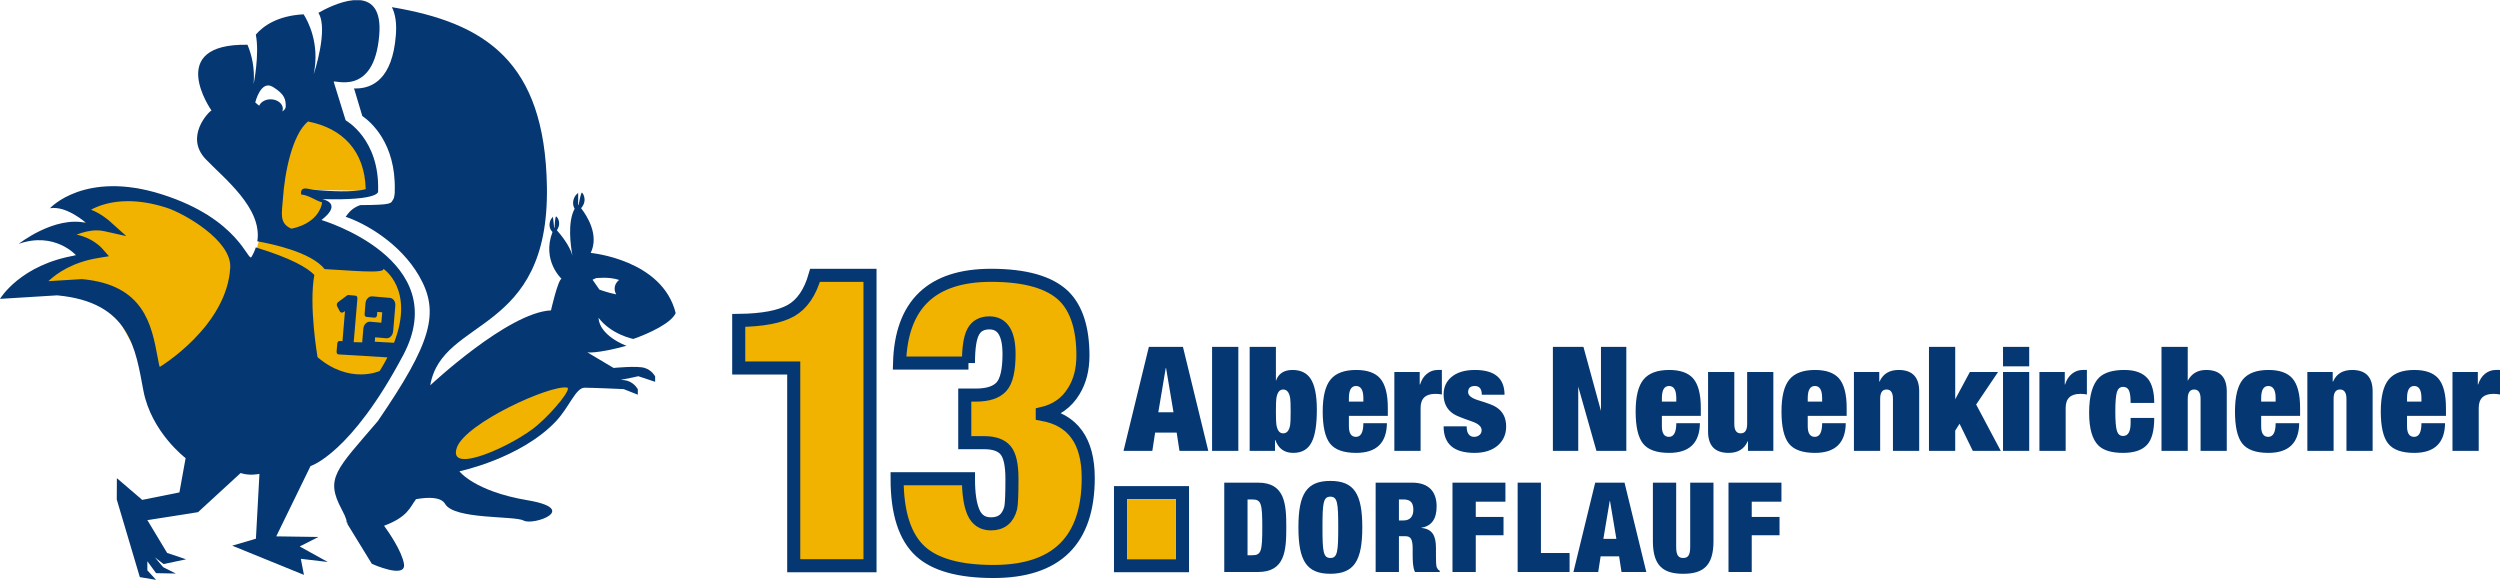
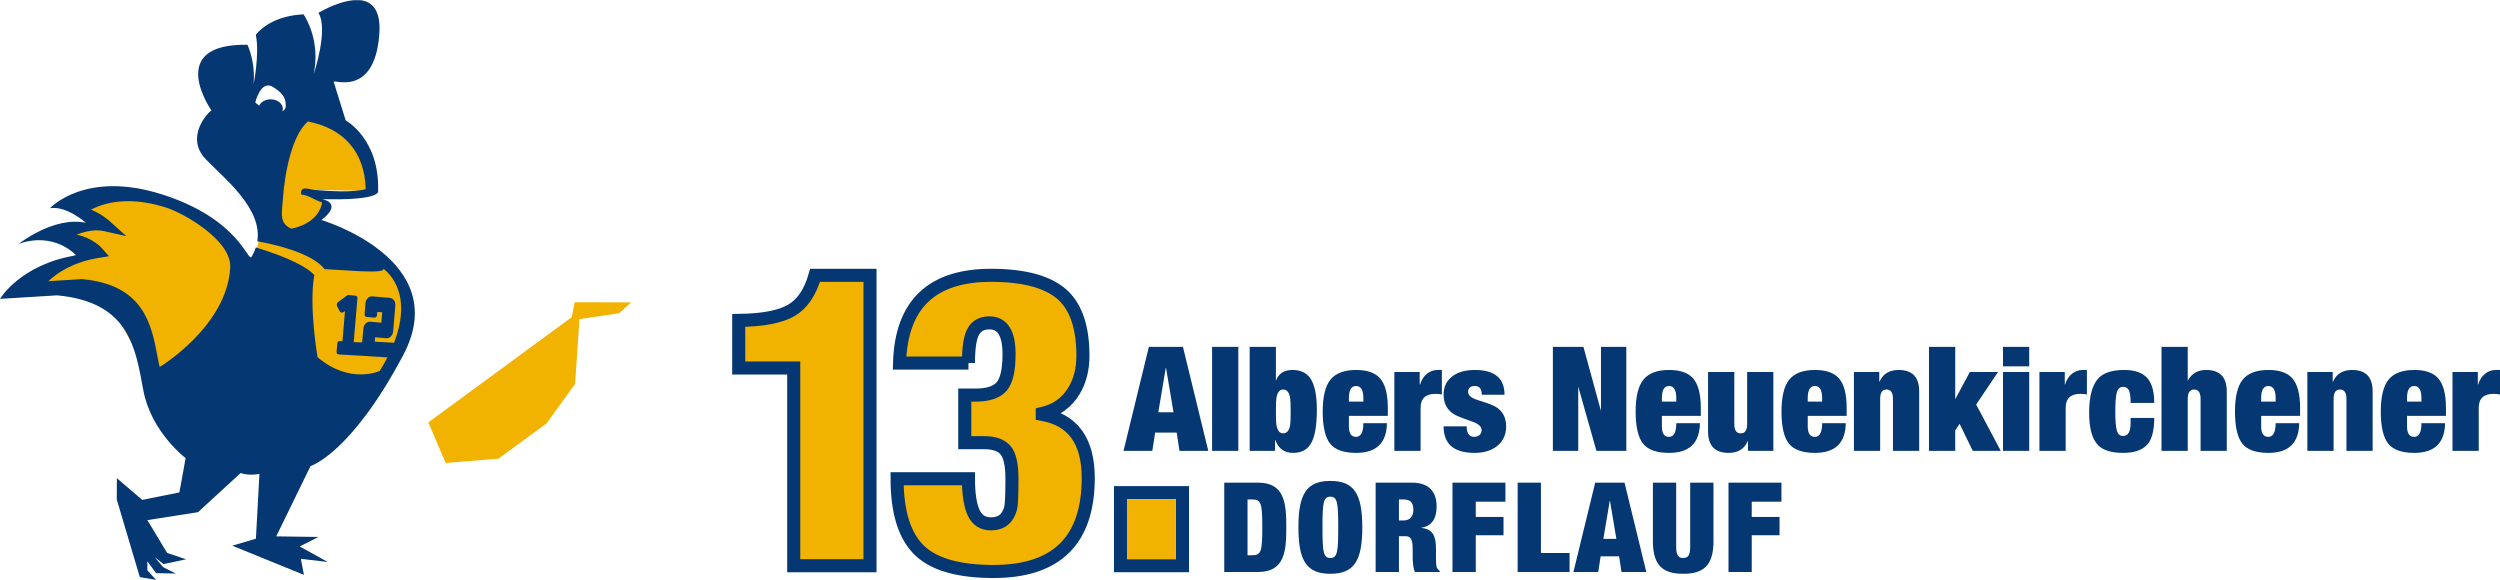
<svg xmlns="http://www.w3.org/2000/svg" xml:space="preserve" width="431px" height="100px" version="1.1" style="shape-rendering:geometricPrecision; text-rendering:geometricPrecision; image-rendering:optimizeQuality; fill-rule:evenodd; clip-rule:evenodd" viewBox="0 0 447.7 103.81">
  <defs>
    <style type="text/css">
   
    .str0 {stroke:#053772;stroke-width:2.34;stroke-miterlimit:22.926}
    .fil1 {fill:#053772}
    .fil0 {fill:#F2B200}
    .fil2 {fill:#053772;fill-rule:nonzero}
    .fil3 {fill:#F2B200;fill-rule:nonzero}
    .fil4 {fill:#F2B200;fill-rule:nonzero}
   
  </style>
  </defs>
  <g id="Ebene_x0020_1">
    <polygon class="fil0" points="102.39,56.76 102.91,54.09 113.03,54.12 110.86,56.07 103.77,57.11 102.99,68.7 97.89,75.79 89.26,82.1 79.82,82.88 76.7,75.62 " />
    <polygon class="fil0" points="29.52,72.12 18.28,51.89 4.8,50.86 14.67,44.86 11.06,40.91 17.16,39.27 14.27,36.96 24.54,33.68 37.14,38.45 44.9,48.03 46.48,42.78 42.73,21.98 52.38,20.13 61.9,21.52 67.71,34.21 56.24,33.97 57.67,36.21 56.42,40.91 69.53,47.25 73.45,54.02 72.21,63.56 59.85,72.12 44.9,67.7 " />
-     <path class="fil1" d="M110.07 51.68c0,0.37 0.11,0.72 0.29,1.01 -1.46,-0.29 -3.01,-0.85 -3.01,-0.85l-1.24 -1.78 0.61 -0.28c0,0 2.33,-0.3 4.15,0.32 -0.48,0.35 -0.8,0.93 -0.8,1.58zm-13.79 24.4c-4.03,3.51 -16.29,9.17 -14.46,4.03 1.56,-4.38 16.75,-11.29 19.75,-10.73 0.81,0.15 -2.12,3.94 -5.29,6.7zm24.72 -20.05c-2.38,-9.6 -15.22,-10.77 -15.22,-10.77 1.54,-3.18 -0.62,-6.59 -1.72,-8.01 0.03,-0.03 0.05,-0.05 0.08,-0.09 1.15,-1.42 0.14,-2.81 0.04,-2.69 -0.18,0.21 -0.41,1.35 -0.57,2.24 -0.03,-0.05 -0.06,-0.08 -0.08,-0.1 0.03,-0.99 0,-2.19 0,-2.19 0,0.23 -0.32,0.26 -0.58,0.73 -0.52,0.94 -0.32,1.73 -0.04,2.2 -1.32,2.38 -0.72,6.65 -0.4,8.38 -0.51,-1.81 -2.03,-3.68 -2.79,-4.53 0.03,-0.04 0.06,-0.08 0.08,-0.13 0.85,-1.36 -0.17,-2.46 -0.25,-2.34 -0.13,0.21 -0.21,1.24 -0.25,2.02 -0.02,-0.02 -0.03,-0.02 -0.03,-0.02 -0.01,0.02 -0.02,0.04 -0.03,0.07 -0.06,-0.89 -0.24,-2.08 -0.24,-2.08 0.03,0.2 -0.25,0.26 -0.43,0.7 -0.41,1.04 0.04,1.78 0.37,2.1 -1.95,5.12 1.62,8.37 1.62,8.37 -0.65,0.19 -1.89,5.66 -1.89,5.66 -7.71,0.37 -21.62,13.42 -21.62,13.42 2.1,-12.33 21.35,-8.87 20.89,-35.62 -0.38,-22.41 -11.06,-29.29 -27.76,-32.1 0.63,1.24 0.88,2.91 0.71,5.01 -0.61,7.89 -4.23,9.54 -7.15,9.55 -0.12,0 -0.23,-0.01 -0.34,-0.01l1.48 4.94c1.43,0.98 6.05,4.83 5.81,13.36 0.03,0.33 -0.06,1.25 -0.26,1.55 -0.51,0.75 0.03,1.01 -5.93,1.05 -1.57,0.56 -2.16,1.51 -2.6,2.09 3.51,1.18 9.74,4.69 13.16,10.61 3.75,6.52 2.25,11.89 -7.41,25.99 -7.49,8.76 -9.46,10.19 -6.46,15.79 0.94,1.75 0.93,2.25 0.84,2.3l0.33 0.19 -0.23 0 4.46 7.27c0,0 6.21,2.8 5.75,0 -0.38,-2.27 -2.69,-5.62 -3.56,-6.82 4.26,-1.6 4.62,-3.29 5.72,-4.76 2.25,-0.4 4.48,-0.4 5.21,0.85 1.64,2.84 12.45,2.08 14.1,2.99 1.65,0.91 10.17,-2.04 0.65,-3.65 -9.53,-1.61 -12.19,-5.18 -12.19,-5.18 0,0 10.97,-2.29 17.27,-8.94 2.42,-2.56 3.55,-6.03 5.15,-6.03 1.59,0 7,0.25 7,0.25l2.53 1 0 -0.96c0,0 -0.53,-1.1 -1.86,-1.53 -0.29,-0.09 -0.71,-0.14 -1.2,-0.17 1.59,-0.28 3.14,-0.65 3.14,-0.65l3.02 1 0 -0.96c0,0 -0.53,-1.1 -1.86,-1.52 -1.33,-0.43 -5.58,0 -5.58,0l-4.7 -2.8c0,0 1.51,0.32 7.02,-1.17 -0.21,-0.05 -4.84,-1.81 -5.02,-5.02 2.27,3.01 6.23,3.8 6.23,3.8 2.82,-0.99 6.81,-2.84 7.59,-4.64z" />
    <path class="fil2" d="M28.6 65.68c-0.09,-0.28 -0.15,-0.57 -0.2,-0.84l-0.17 -0.88c-1.08,-5.78 -2.41,-12.98 -13.47,-14l-0.08 -0.01 -6.02 0.37c1.55,-1.46 4.39,-3.42 8.97,-4.16l1.88 -0.31 -1.26 -1.43c-0.08,-0.09 -1.7,-1.88 -4.54,-2.43 1.12,-0.44 2.38,-0.77 3.62,-0.77 0.47,0 0.93,0.05 1.36,0.15l3.93 0.88 -3 -2.69c-0.08,-0.08 -1.51,-1.34 -3.32,-2.04 1.39,-0.75 3.58,-1.53 6.63,-1.53 2.13,0 4.44,0.39 6.85,1.16 3.15,1 11.72,5.86 11.45,10.73 -0.58,10.57 -12.63,17.8 -12.63,17.8zm35.91 -65.68l-1.24 0c-2.48,0.23 -5.22,1.67 -6.25,2.27 1.86,2.92 -0.84,10.99 -0.84,10.99 1.15,-5.57 -1.1,-9.62 -1.81,-10.73 -4.75,0.25 -7.29,2.15 -8.56,3.64 0.7,3.5 -0.39,8.86 -0.39,8.86 0.24,-2.88 -0.35,-5.27 -1.1,-7.05 -14.89,-0.23 -6.45,11.77 -6.45,11.77 -0.57,0.28 -4.82,4.75 -1.03,8.72 3.27,3.43 10.19,8.78 9.24,14.71 2.55,0.45 9.65,1.93 12.06,4.98 3.61,0.15 10.96,0.92 10.49,-0.07 0,0 5.67,3.63 1.93,13.26l-3.45 -0.19 0.07 -0.79 2 0.17c0.31,0.02 0.59,-0.09 0.82,-0.33 0.24,-0.24 0.37,-0.55 0.41,-0.93l0.38 -4.54c0.04,-0.38 -0.04,-0.7 -0.23,-0.98 -0.2,-0.28 -0.45,-0.43 -0.76,-0.45l-3.12 -0.27c-0.31,-0.03 -0.59,0.08 -0.82,0.32 -0.24,0.24 -0.37,0.55 -0.41,0.92l-0.15 1.87c-0.04,0.36 0.1,0.55 0.39,0.58l1.34 0.12c0.3,0.02 0.46,-0.15 0.49,-0.5l0.05 -0.53 0.88 0.08 -0.16 1.86 -2 -0.18c-0.3,-0.02 -0.58,0.09 -0.82,0.33 -0.24,0.24 -0.37,0.55 -0.4,0.92l-0.21 2.45 -1.52 -0.04 0.66 -7.77c0.03,-0.35 -0.1,-0.54 -0.4,-0.56l-1.19 -0.11c-0.11,-0.01 -0.21,0.02 -0.3,0.1l-1.58 1.19c-0.12,0.1 -0.2,0.23 -0.21,0.4 -0.01,0.13 0.01,0.24 0.07,0.36l0.47 0.88c0.08,0.14 0.18,0.21 0.32,0.22 0.1,0.01 0.19,-0.01 0.29,-0.07l0.31 -0.2 -0.45 5.39 -0.44 -0.04c-0.3,-0.02 -0.46,0.14 -0.49,0.49l-0.12 1.35c-0.03,0.36 0.11,0.55 0.4,0.57l4.32 0.25c0.03,0 0.06,0 0.08,0 0.01,0 0.01,0 0.02,0.01l4.28 0.27c-0.4,0.78 -0.86,1.59 -1.38,2.43 0,0 -5.31,2.47 -11.13,-2.46 0,0 -1.59,-9.15 -0.58,-14.74 -1.26,-1.3 -4.17,-3 -10.48,-4.93 -0.18,0.57 -0.43,1.13 -0.78,1.71 -0.61,1 -2.2,-6.81 -16.02,-11.2 -13.82,-4.4 -20.06,2.48 -20.06,2.48 2.98,-0.5 6.45,2.62 6.45,2.62 -5.67,-1.28 -12.05,3.76 -12.05,3.76 6.45,-2.27 10.28,2.05 10.28,2.05 -10,1.63 -13.63,7.8 -13.63,7.8l10.23 -0.63c13.11,1.21 14.03,9.63 15.45,17.07 1.42,7.45 7.56,12.08 7.56,12.08l-1.11 6.14 -6.66 1.34 -4.54 -3.89 -0.02 3.82 4.13 13.9 2.91 0.49 -1.56 -1.7 0 -1.63 1.56 2.13 3.54 0.07 -2.27 -1.14 -1.49 -1.77 1.56 1.21 4.04 -0.85 -3.4 -1.14 -3.54 -5.88 9.07 -1.42 7.63 -7.01c1.63,0.56 3.37,0.15 3.37,0.15l-0.63 11.61 -4.24 1.25 12.84 5.23 -0.56 -2.88 4.83 0.57 -5.03 -2.78 3.35 -1.7 -7.55 -0.11 6.14 -12.59c0,0 7.23,-2.17 16.6,-19.87 9.1,-17.16 -14.64,-24.19 -14.64,-24.19 3.97,-3.07 0.14,-3.74 0.14,-3.74 10.64,0.28 10,-1.42 10,-1.42 0.31,-9.37 -5.81,-12.69 -5.81,-12.69l-2.13 -6.87c-0.3,-0.65 7.23,2.97 8.15,-8.44 0.36,-4.44 -1.28,-5.98 -3.41,-6.21zm-12.36 40.91c-2.19,-0.98 -1.67,-2.74 -1.49,-5.3 0.32,-4.78 1.68,-11.55 4.49,-13.89 6.22,1.21 10.17,5.29 10.34,12.12 -2.36,0.63 -6.52,0.36 -9.25,0.13 -0.86,-0.07 -2.52,-0.87 -2.32,0.82 1.47,0.16 2.49,1.05 3.75,1.42 -0.59,3.8 -5.17,4.68 -5.52,4.7zm-3.69 -23.16c-0.95,0 -1.75,0.48 -2.05,1.15 -0.39,-0.33 -0.7,-0.58 -0.7,-0.58 0,0 0.98,-4.12 3.16,-2.79 2.18,1.34 2.3,2.3 2.3,3.52 0,0.35 -0.25,0.64 -0.62,0.88 0.06,-0.15 0.1,-0.31 0.1,-0.48 0,-0.93 -0.98,-1.7 -2.19,-1.7z" />
    <path class="fil2" d="M201.83 100.1l8.76 0 0 -10.74 -8.76 0 0 10.74zm11.1 2.34l-13.44 0 0 -15.42 13.44 0 0 15.42z" />
    <polygon class="fil3" points="201.83,100.1 210.59,100.1 210.59,89.36 201.83,89.36 " />
    <path class="fil2" d="M223.41 99.4l0.83 0c1.61,0 1.81,-0.67 1.81,-5 0,-4.32 -0.2,-4.99 -1.81,-4.99l-0.83 0 0 9.99zm-4.17 -13l6.05 0c4.82,0 5.06,3.81 5.06,8 0,4.19 -0.24,8 -5.06,8l-6.05 0 0 -16z" />
    <path class="fil2" d="M238.24 99.89c1.28,0 1.41,-1.16 1.41,-5.49 0,-4.32 -0.13,-5.49 -1.41,-5.49 -1.28,0 -1.41,1.17 -1.41,5.49 0,4.33 0.13,5.49 1.41,5.49zm0 -13.8c4.26,0 5.72,2.33 5.72,8.31 0,5.99 -1.46,8.32 -5.72,8.32 -4.26,0 -5.72,-2.33 -5.72,-8.32 0,-5.98 1.46,-8.31 5.72,-8.31z" />
    <path class="fil2" d="M250.52 93.17l0.83 0c1.19,0 1.75,-0.76 1.75,-1.9 0,-1.3 -0.52,-1.86 -1.77,-1.86l-0.81 0 0 3.76zm-4.17 -6.77l6.52 0c3.18,0 4.4,1.8 4.4,4.26 0,2.13 -0.83,3.52 -2.74,3.81l0 0.04c2.02,0.18 2.62,1.46 2.62,3.59l0 1.37c0,0.83 0,1.9 0.2,2.22 0.12,0.18 0.21,0.36 0.48,0.49l0 0.22 -4.44 0c-0.41,-0.85 -0.41,-2.37 -0.41,-3.04l0 -1.08c0,-1.81 -0.35,-2.29 -1.36,-2.29l-1.1 0 0 6.41 -4.17 0 0 -16z" />
    <polygon class="fil2" points="260.11,86.4 269.59,86.4 269.59,89.81 264.28,89.81 264.28,92.54 269.25,92.54 269.25,95.82 264.28,95.82 264.28,102.4 260.11,102.4 " />
    <polygon class="fil2" points="271.78,86.4 275.95,86.4 275.95,99 281.08,99 281.08,102.4 271.78,102.4 " />
    <path class="fil2" d="M288.32 89.67l-0.05 0 -1.14 6.8 2.33 0 -1.14 -6.8zm-2.65 -3.27l5.25 0 3.9 16 -4.44 0 -0.43 -2.8 -3.31 0 -0.43 2.8 -4.44 0 3.9 -16z" />
    <path class="fil2" d="M300.17 86.4l0 11.54c0,1.55 0.47,1.95 1.26,1.95 0.78,0 1.25,-0.4 1.25,-1.95l0 -11.54 4.17 0 0 10.49c0,4.48 -1.93,5.83 -5.42,5.83 -3.5,0 -5.43,-1.35 -5.43,-5.83l0 -10.49 4.17 0z" />
    <polygon class="fil2" points="309.54,86.4 319.02,86.4 319.02,89.81 313.7,89.81 313.7,92.54 318.68,92.54 318.68,95.82 313.7,95.82 313.7,102.4 309.54,102.4 " />
    <path class="fil2" d="M201.2 80.71l4.54 -18.63 6.1 0 4.54 18.63 -5.16 0 -0.5 -3.27 -3.86 0 -0.5 3.27 -5.16 0zm8.95 -6.92l-1.33 -7.91 -0.06 0 -1.33 7.91 2.72 0zm6.91 6.92l0 -18.63 4.7 0 0 18.63 -4.7 0zm6.73 0l0 -18.63 4.7 0 0 6.1 0 0c0.44,-1.3 1.43,-1.96 2.97,-1.96 1.45,0 2.52,0.51 3.21,1.52 0.77,1.13 1.15,3 1.15,5.61 0,2.68 -0.31,4.62 -0.94,5.82 -0.64,1.27 -1.74,1.9 -3.28,1.9 -1.59,0 -2.66,-0.76 -3.21,-2.3l-0.06 0 0 1.94 -4.54 0zm4.7 -7.05c0,1.25 0.03,2.03 0.08,2.32 0.16,1.06 0.56,1.59 1.22,1.59 0.68,0 1.1,-0.52 1.26,-1.56 0.05,-0.31 0.08,-1.1 0.08,-2.35 0,-1.27 -0.03,-2.05 -0.08,-2.35 -0.16,-1.06 -0.58,-1.59 -1.26,-1.59 -0.66,0 -1.06,0.53 -1.22,1.59 -0.05,0.3 -0.08,1.08 -0.08,2.35zm20.04 0.78l-6.97 0 0 1.86c0,1.27 0.42,1.9 1.27,1.9 0.88,0 1.32,-0.82 1.32,-2.45l4.22 0c-0.05,3.55 -1.89,5.32 -5.52,5.32 -2.24,0 -3.79,-0.56 -4.67,-1.67 -0.87,-1.11 -1.31,-3.03 -1.31,-5.74 0,-2.68 0.47,-4.59 1.41,-5.73 0.93,-1.14 2.47,-1.71 4.59,-1.71 1.95,0 3.36,0.49 4.25,1.47 0.94,1.06 1.41,2.83 1.41,5.32l0 1.43zm-4.38 -2.55l0 -0.63c0,-1.44 -0.44,-2.17 -1.31,-2.17 -0.85,0 -1.28,0.73 -1.28,2.17l0 0.63 2.59 0zm5.55 8.82l0 -14.12 4.54 0 0 2.24 0.06 0c0.26,-0.83 0.67,-1.48 1.24,-1.93 0.56,-0.45 1.2,-0.68 1.91,-0.68l0.76 0 0 4.39c-0.36,-0.07 -0.76,-0.11 -1.17,-0.11 -1.76,0 -2.64,0.84 -2.64,2.51l0 7.7 -4.7 0zm8.82 -4.39l4.13 0c0,0.63 0.11,1.1 0.35,1.41 0.23,0.31 0.56,0.47 0.98,0.47 0.38,0 0.7,-0.11 0.96,-0.33 0.26,-0.21 0.39,-0.5 0.39,-0.87 0,-0.64 -0.59,-1.17 -1.77,-1.57 -1.79,-0.62 -2.88,-1.06 -3.26,-1.33 -1.19,-0.78 -1.78,-1.94 -1.78,-3.47 0,-1.3 0.46,-2.34 1.39,-3.13 0.99,-0.85 2.4,-1.28 4.22,-1.28 3.53,0 5.3,1.48 5.3,4.44l-4.07 0c0,-1.04 -0.42,-1.57 -1.25,-1.57 -0.8,0 -1.2,0.37 -1.2,1.1 0,0.59 0.59,1.07 1.77,1.44 1.72,0.52 2.81,0.93 3.26,1.25 1.19,0.75 1.78,1.9 1.78,3.47 0,1.39 -0.5,2.52 -1.49,3.39 -1.04,0.89 -2.44,1.33 -4.17,1.33 -3.69,0 -5.54,-1.58 -5.54,-4.75zm19.57 4.39l0 -18.63 5.47 0 3.14 11.48 0 0 0 -11.48 4.54 0 0 18.63 -5.35 0 -3.26 -11.51 0 0 0 11.51 -4.54 0zm26.49 -6.27l-6.97 0 0 1.86c0,1.27 0.42,1.9 1.27,1.9 0.87,0 1.31,-0.82 1.31,-2.45l4.23 0c-0.05,3.55 -1.89,5.32 -5.52,5.32 -2.24,0 -3.79,-0.56 -4.67,-1.67 -0.88,-1.11 -1.32,-3.03 -1.32,-5.74 0,-2.68 0.47,-4.59 1.41,-5.73 0.94,-1.14 2.47,-1.71 4.6,-1.71 1.94,0 3.36,0.49 4.25,1.47 0.94,1.06 1.41,2.83 1.41,5.32l0 1.43zm-4.39 -2.55l0 -0.63c0,-1.44 -0.43,-2.17 -1.3,-2.17 -0.85,0 -1.28,0.73 -1.28,2.17l0 0.63 2.58 0zm5.69 5.35l0 -10.65 4.7 0 0 9.31c0,1.12 0.38,1.67 1.15,1.67 0.76,0 1.15,-0.55 1.15,-1.67l0 -9.31 4.69 0 0 14.12 -4.54 0 0 -1.73 -0.05 0c-0.61,1.4 -1.75,2.09 -3.42,2.09 -2.45,0 -3.68,-1.28 -3.68,-3.83zm24.82 -2.8l-6.97 0 0 1.86c0,1.27 0.42,1.9 1.27,1.9 0.87,0 1.31,-0.82 1.31,-2.45l4.23 0c-0.05,3.55 -1.89,5.32 -5.52,5.32 -2.24,0 -3.79,-0.56 -4.67,-1.67 -0.88,-1.11 -1.32,-3.03 -1.32,-5.74 0,-2.68 0.47,-4.59 1.41,-5.73 0.94,-1.14 2.47,-1.71 4.59,-1.71 1.95,0 3.37,0.49 4.26,1.47 0.94,1.06 1.41,2.83 1.41,5.32l0 1.43zm-4.39 -2.55l0 -0.63c0,-1.44 -0.43,-2.17 -1.3,-2.17 -0.85,0 -1.28,0.73 -1.28,2.17l0 0.63 2.58 0zm5.69 8.82l0 -14.12 4.54 0 0 1.72 0.05 0c0.61,-1.39 1.75,-2.09 3.42,-2.09 2.45,0 3.68,1.28 3.68,3.84l0 10.65 -4.7 0 0 -9.32c0,-1.11 -0.38,-1.67 -1.14,-1.67 -0.77,0 -1.15,0.56 -1.15,1.67l0 9.32 -4.7 0zm13.44 0l0 -18.63 4.7 0 0 9.39 0 0 2.62 -4.88 5.05 0 -3.92 5.82 4.41 8.3 -5.01 0 -2.37 -4.86 -0.78 1.23 0 3.63 -4.7 0zm13.26 0l0 -14.12 4.69 0 0 14.12 -4.69 0zm0 -15.14l0 -3.49 4.69 0 0 3.49 -4.69 0zm6.52 15.14l0 -14.12 4.54 0 0 2.24 0.05 0c0.26,-0.83 0.67,-1.48 1.24,-1.93 0.57,-0.45 1.2,-0.68 1.92,-0.68l0.75 0 0 4.39c-0.36,-0.07 -0.75,-0.11 -1.17,-0.11 -1.76,0 -2.63,0.84 -2.63,2.51l0 7.7 -4.7 0zm20.56 -8.59l-4.23 0c0,-1.08 -0.1,-1.83 -0.3,-2.24 -0.2,-0.42 -0.55,-0.63 -1.05,-0.63 -0.54,0 -0.91,0.31 -1.1,0.91 -0.19,0.61 -0.29,1.78 -0.29,3.5 0,1.72 0.1,2.88 0.29,3.48 0.19,0.6 0.56,0.9 1.1,0.9 0.9,0 1.35,-0.77 1.35,-2.32l0 -0.91 4.23 0c0,2.26 -0.42,3.85 -1.25,4.77 -0.89,1 -2.33,1.49 -4.33,1.49 -2.02,0 -3.48,-0.43 -4.39,-1.3 -1.13,-1.1 -1.69,-3.06 -1.69,-5.87 0,-3.07 0.61,-5.18 1.82,-6.35 0.94,-0.88 2.44,-1.33 4.49,-1.33 1.97,0 3.38,0.54 4.25,1.62 0.73,0.94 1.1,2.37 1.1,4.28zm1.3 8.59l0 -18.63 4.7 0 0 6.08 0 0c0.68,-1.29 1.78,-1.94 3.29,-1.94 2.47,0 3.7,1.28 3.7,3.84l0 10.65 -4.69 0 0 -9.32c0,-1.11 -0.39,-1.67 -1.15,-1.67 -0.77,0 -1.15,0.56 -1.15,1.67l0 9.32 -4.7 0zm24.82 -6.27l-6.97 0 0 1.86c0,1.27 0.42,1.9 1.27,1.9 0.88,0 1.32,-0.82 1.32,-2.45l4.22 0c-0.05,3.55 -1.89,5.32 -5.52,5.32 -2.24,0 -3.79,-0.56 -4.67,-1.67 -0.88,-1.11 -1.31,-3.03 -1.31,-5.74 0,-2.68 0.47,-4.59 1.4,-5.73 0.94,-1.14 2.47,-1.71 4.6,-1.71 1.95,0 3.36,0.49 4.25,1.47 0.94,1.06 1.41,2.83 1.41,5.32l0 1.43zm-4.38 -2.55l0 -0.63c0,-1.44 -0.44,-2.17 -1.31,-2.17 -0.85,0 -1.28,0.73 -1.28,2.17l0 0.63 2.59 0zm5.68 8.82l0 -14.12 4.54 0 0 1.72 0.06 0c0.6,-1.39 1.74,-2.09 3.41,-2.09 2.46,0 3.68,1.28 3.68,3.84l0 10.65 -4.69 0 0 -9.32c0,-1.11 -0.39,-1.67 -1.15,-1.67 -0.77,0 -1.15,0.56 -1.15,1.67l0 9.32 -4.7 0zm24.82 -6.27l-6.97 0 0 1.86c0,1.27 0.42,1.9 1.27,1.9 0.88,0 1.31,-0.82 1.31,-2.45l4.23 0c-0.05,3.55 -1.89,5.32 -5.52,5.32 -2.24,0 -3.79,-0.56 -4.67,-1.67 -0.88,-1.11 -1.32,-3.03 -1.32,-5.74 0,-2.68 0.47,-4.59 1.41,-5.73 0.94,-1.14 2.47,-1.71 4.6,-1.71 1.94,0 3.36,0.49 4.25,1.47 0.94,1.06 1.41,2.83 1.41,5.32l0 1.43zm-4.39 -2.55l0 -0.63c0,-1.44 -0.43,-2.17 -1.3,-2.17 -0.85,0 -1.28,0.73 -1.28,2.17l0 0.63 2.58 0zm5.56 8.82l0 -14.12 4.54 0 0 2.24 0.05 0c0.27,-0.83 0.68,-1.48 1.24,-1.93 0.57,-0.45 1.21,-0.68 1.92,-0.68l0.76 0 0 4.39c-0.37,-0.07 -0.76,-0.11 -1.18,-0.11 -1.75,0 -2.63,0.84 -2.63,2.51l0 7.7 -4.7 0z" />
    <path class="fil4 str0" d="M155.8 101.28l-13.66 0 0 -35.41 -9.85 0 0 -8.52c4.26,-0.05 7.39,-0.64 9.37,-1.77 1.98,-1.12 3.42,-3.23 4.3,-6.31l9.84 0 0 52.01zm17.63 -36.29l-12.34 0c0.29,-10.48 5.75,-15.72 16.38,-15.72 6.15,0 10.51,1.25 13.07,3.74 2.26,2.26 3.39,5.81 3.39,10.66 0,2.44 -0.54,4.55 -1.62,6.31 -1.27,2.11 -3.16,3.46 -5.66,4.04l0 0.15c5.49,0.98 8.23,4.78 8.23,11.39 0,11.16 -5.65,16.75 -16.97,16.75 -6.07,0 -10.43,-1.2 -13.07,-3.6 -2.79,-2.55 -4.19,-6.88 -4.19,-13.01l12.78 0c0,2.7 0.31,4.72 0.92,6.06 0.61,1.35 1.65,2.02 3.12,2.02 1.86,0 3.04,-0.95 3.53,-2.86 0.15,-0.73 0.22,-2.47 0.22,-5.22 0,-2.49 -0.38,-4.2 -1.14,-5.1 -0.76,-0.91 -2.04,-1.36 -3.86,-1.36l-3.45 0 0 -8.52 1.98 0c2.16,0 3.69,-0.5 4.6,-1.51 0.9,-1 1.35,-2.95 1.35,-5.84 0,-3.72 -1.17,-5.58 -3.52,-5.58 -1.35,0 -2.32,0.53 -2.89,1.58 -0.58,1.05 -0.86,2.92 -0.86,5.62z" />
  </g>
</svg>